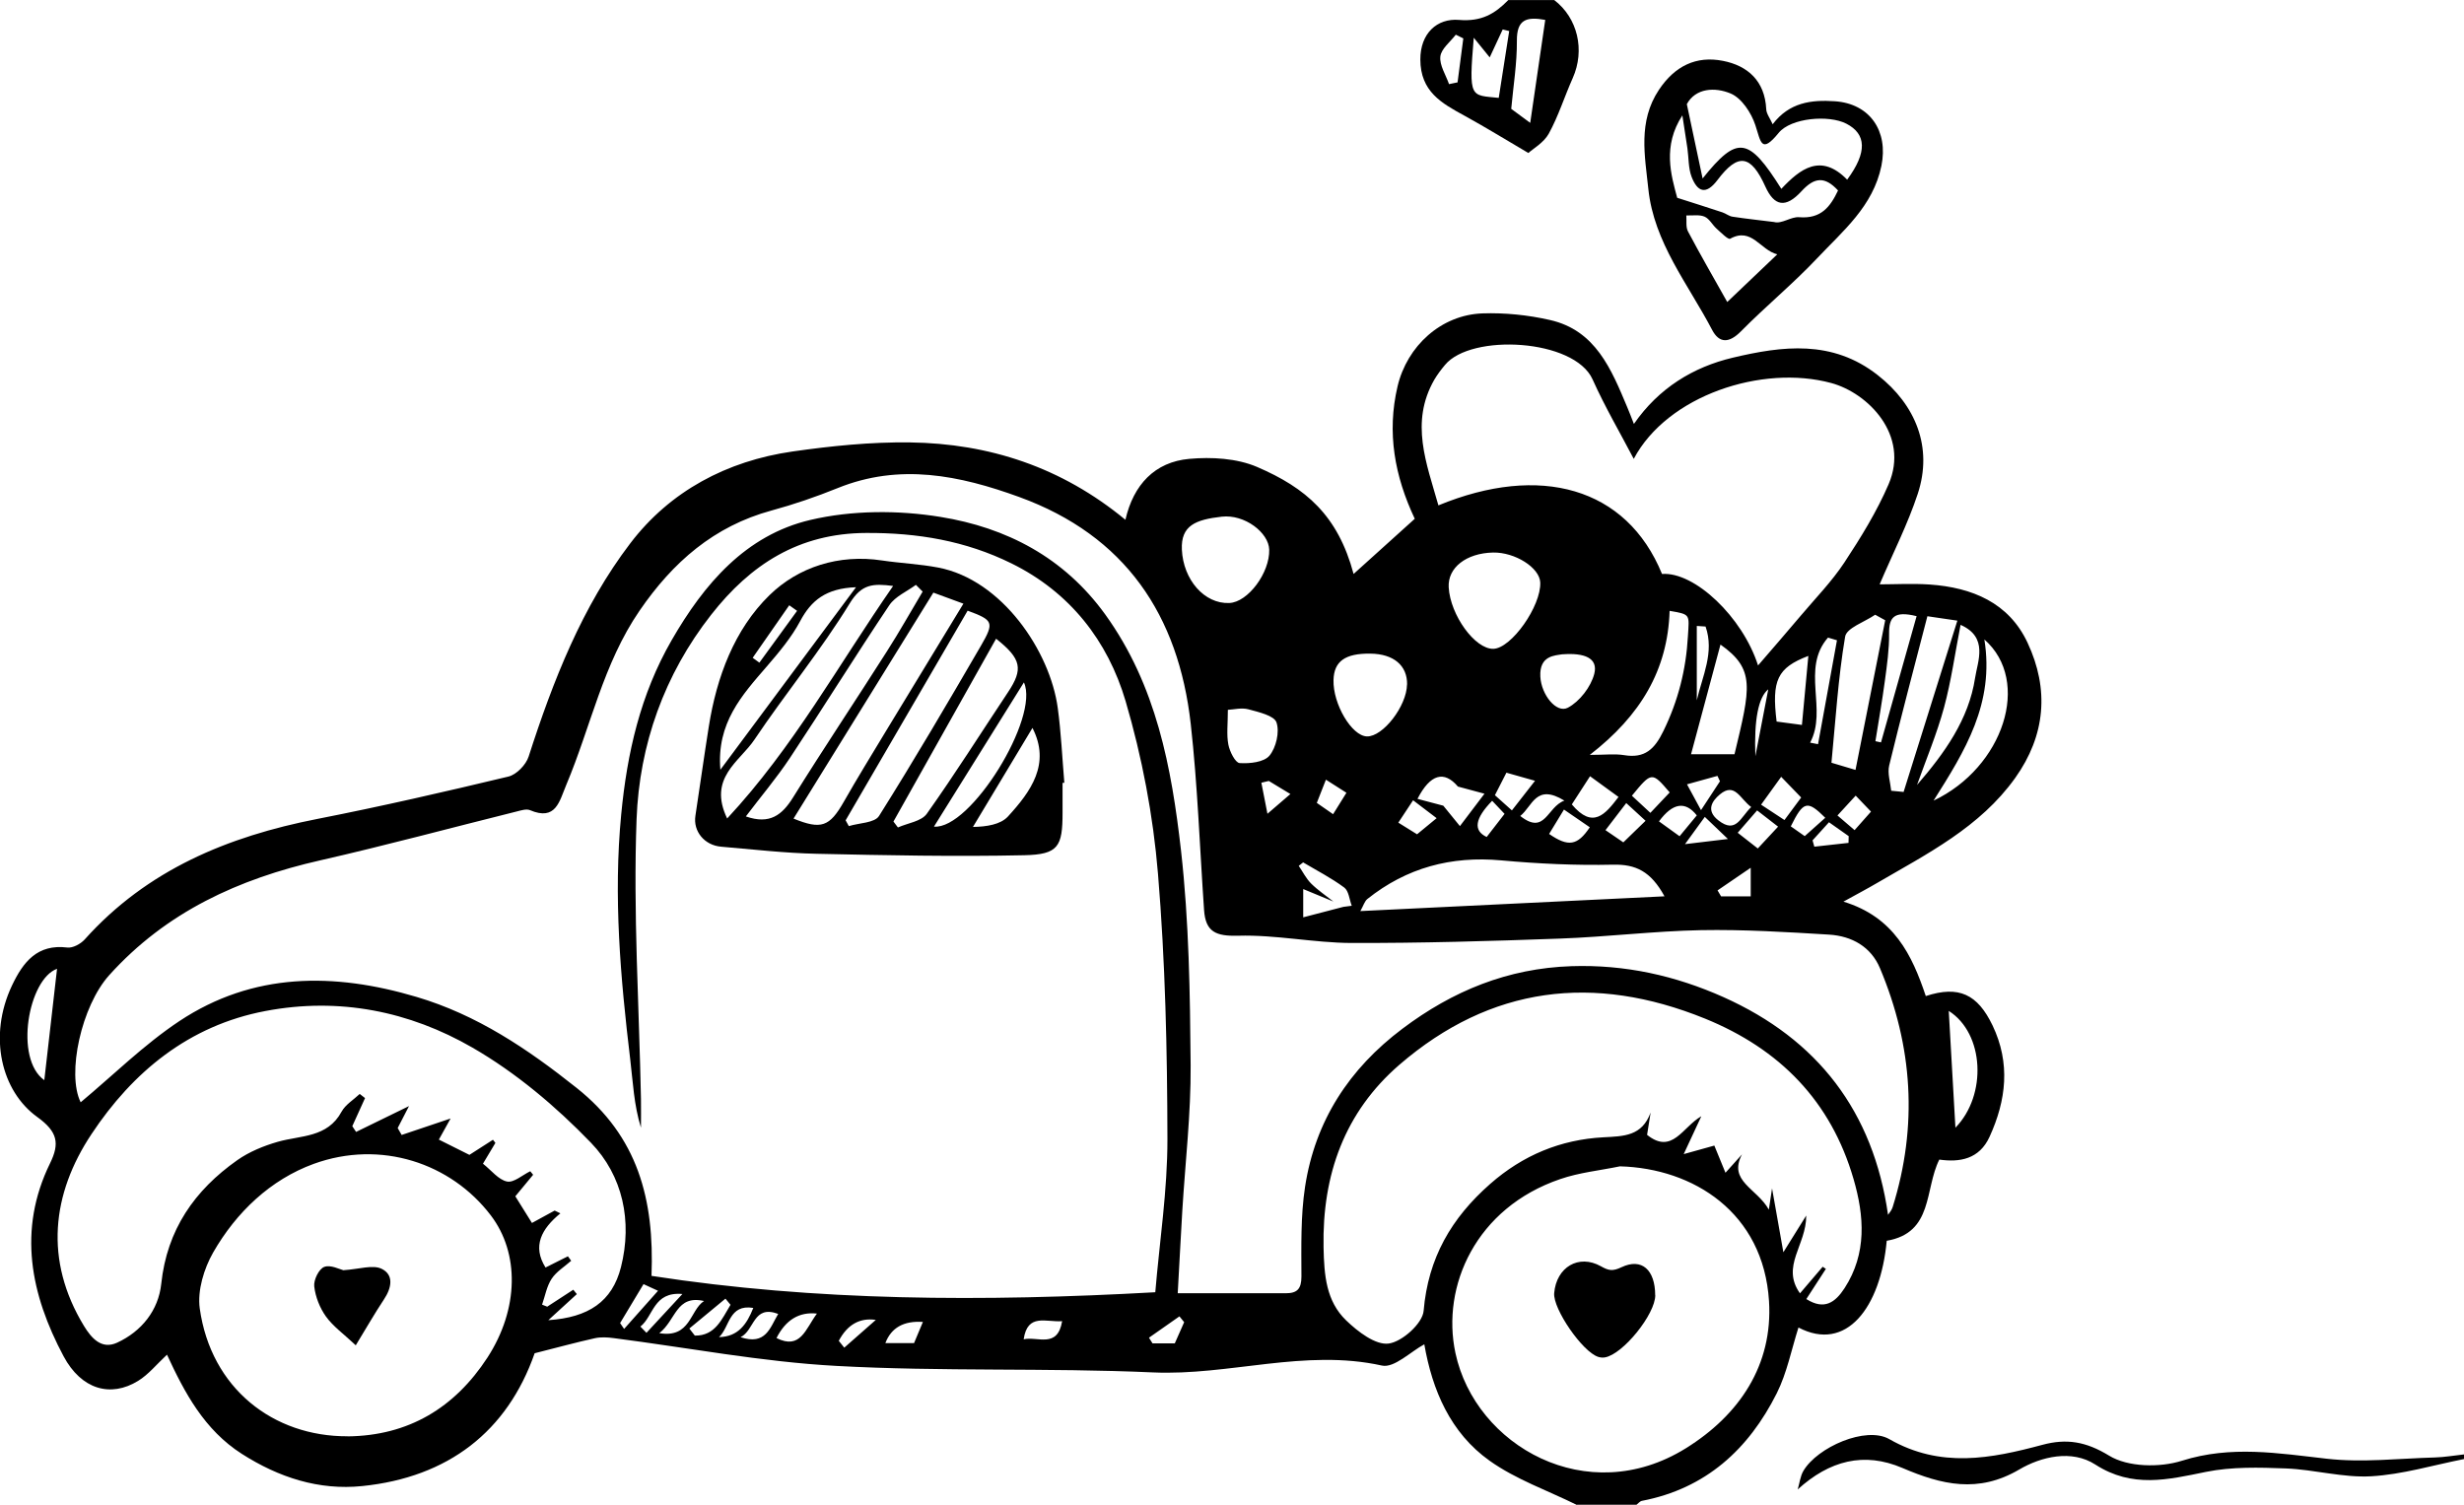
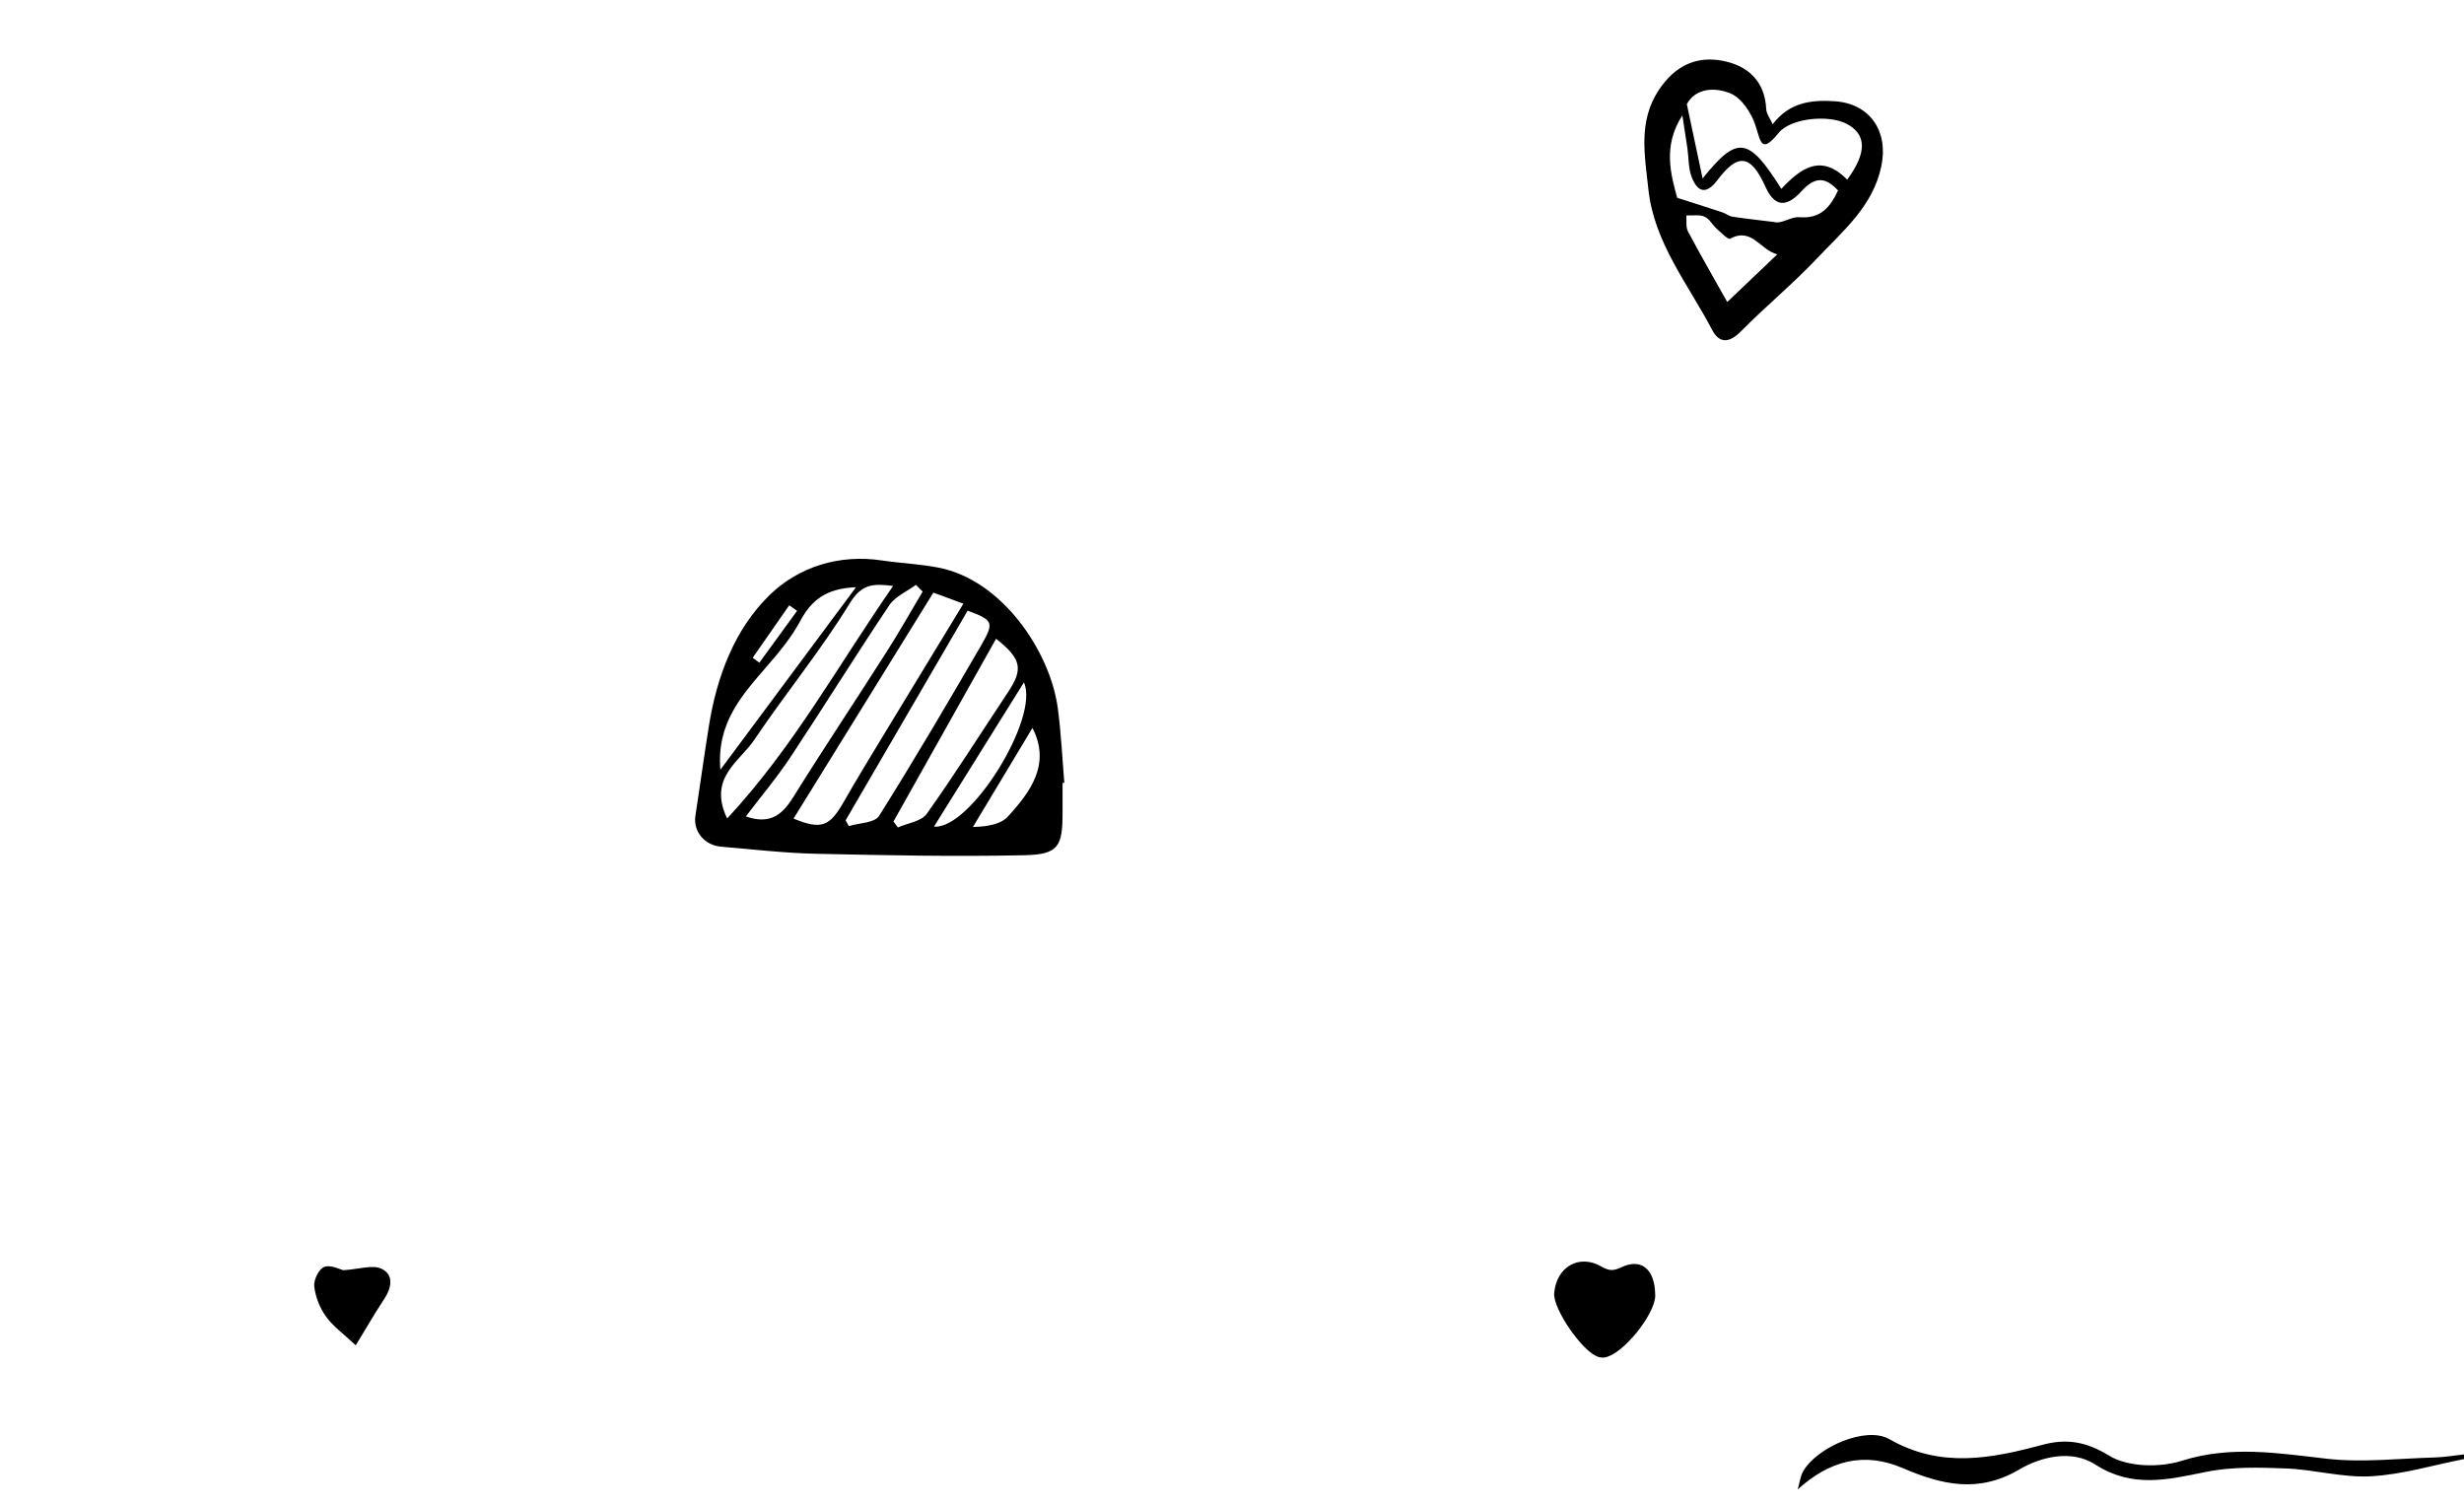
<svg xmlns="http://www.w3.org/2000/svg" id="Vrstva_2" viewBox="0 0 292 178.36">
  <g id="Vrstva_1-2">
    <g>
-       <path d="m186.9,178.36c-3.48-1.72-7.25-3.03-10.37-5.25-4.66-3.31-6.8-8.39-7.74-13.8-1.61.86-3.57,2.84-5.02,2.52-9.16-2.03-18.07,1.22-27.15.81-12.49-.56-25.04-.08-37.52-.77-8.82-.48-17.57-2.16-26.35-3.29-.74-.1-1.54-.15-2.26.01-2.25.5-4.47,1.11-7.13,1.78-3.24,9.26-10.23,14.7-20.43,15.74-5.14.53-9.9-1.02-14.28-3.82-4.44-2.84-6.78-7.25-8.86-11.75-1.23,1.14-2.19,2.35-3.43,3.11-3.24,1.99-6.71,1.04-8.83-2.93-3.89-7.3-5.47-14.95-1.6-22.86,1.16-2.36.91-3.74-1.52-5.49-4.23-3.04-5.86-9.53-2.98-15.6,1.31-2.75,2.98-4.92,6.55-4.48.64.08,1.57-.42,2.05-.95,7.4-8.26,16.97-12.21,27.58-14.29,7.59-1.49,15.13-3.22,22.64-5.02.96-.23,2.09-1.4,2.4-2.38,2.89-8.98,6.33-17.77,12.05-25.27,4.71-6.18,11.44-9.75,19.19-10.87,4.61-.66,9.3-1.14,13.95-1.08,9.38.13,17.96,2.92,25.53,9.17.95-4.16,3.48-6.85,7.56-7.22,2.65-.24,5.65-.07,8.05.96,5.77,2.48,9.57,5.73,11.43,12.68,2.43-2.19,4.83-4.35,7.25-6.54-2.38-5.04-3.33-10.21-2.04-15.69,1.13-4.79,5.16-8.48,10.07-8.65,2.65-.09,5.39.19,7.98.78,5.43,1.22,7.29,5.86,9.18,10.36.24.57.46,1.14.78,1.96,2.95-4.26,7.03-6.74,11.71-7.85,5.87-1.39,11.8-2.17,17.19,2.07,4.49,3.52,6.55,8.55,4.74,14.05-1.19,3.61-2.94,7.03-4.52,10.74,1.79,0,3.87-.12,5.94.02,4.99.35,9.36,2.13,11.59,6.9,2.58,5.51,2.14,10.97-1.47,16.03-4.18,5.85-10.43,8.98-16.4,12.46-1.12.66-2.27,1.26-3.95,2.19,6,1.83,8.13,6.33,9.76,11.19,3.92-1.28,6.13-.22,7.91,3.48,2.14,4.48,1.63,8.85-.35,13.19-1.22,2.68-3.55,3.05-5.96,2.71-1.77,3.53-.68,8.67-6.23,9.62-.73,7.94-4.8,13.25-10.46,10.28-.83,2.61-1.36,5.37-2.57,7.79-3.34,6.65-8.42,11.3-15.98,12.75-.23.04-.43.3-.64.46h-7.08Zm-14.13-85.15c-1.62-1.91-3.26-1.51-4.79,1.46,1.06.28,2.06.54,3.06.81.59.73,1.19,1.47,1.97,2.42,1.07-1.41,1.86-2.45,2.91-3.84-1.34-.36-2.25-.61-3.16-.85Zm-14.75,13.63c-1.18-.49-2.35-.97-3.58-1.48v3.35c1.74-.45,3.25-.85,4.76-1.24.33-.04.66-.09.99-.13-.28-.74-.35-1.76-.89-2.16-1.52-1.13-3.24-2.01-4.87-2.98-.17.14-.34.27-.52.41.48.71.88,1.51,1.47,2.1.8.79,1.75,1.43,2.64,2.13Zm65.72,37.13c.14-.22.44-.54.55-.91,3.01-9.63,2.39-19.08-1.5-28.32-1.07-2.55-3.34-3.81-6.01-3.98-5.06-.31-10.14-.62-15.2-.53-5.58.11-11.15.8-16.73,1-8.23.3-16.47.54-24.7.52-4.48-.02-8.96-.99-13.42-.86-2.63.07-3.86-.44-4.04-3.04-.51-7.36-.76-14.74-1.58-22.07-1.45-12.89-7.76-22.31-20.32-26.88-7.07-2.57-14.17-4.04-21.54-1.05-2.55,1.03-5.17,1.93-7.82,2.65-6.83,1.86-11.69,6.12-15.63,11.86-4.34,6.31-5.79,13.77-8.69,20.65-.82,1.94-1.22,4.31-4.3,3-.43-.18-1.07.03-1.59.16-7.76,1.93-15.49,4.02-23.28,5.79-9.64,2.19-18.24,6.1-25,13.61-3.29,3.66-5.05,11.67-3.38,15.06,3.81-3.17,7.47-6.81,11.68-9.61,8.76-5.82,18.35-5.78,28.12-2.88,7.16,2.12,13.15,6.15,18.97,10.78,7.26,5.77,9.23,13.19,8.88,22.28,19.45,3.01,39.33,3.08,59.7,1.94.51-6.05,1.45-12.1,1.44-18.15-.02-10.49-.25-21-1.12-31.45-.57-6.89-1.89-13.83-3.84-20.46-2.11-7.14-6.6-12.91-13.54-16.32-5.42-2.67-11.11-3.63-17.2-3.6-8,.03-13.71,3.75-18.36,9.68-5.57,7.1-8.52,15.42-8.85,24.24-.41,11.03.3,22.1.52,33.15.02,1.14,0,2.27,0,3.41-.84-2.71-.95-5.41-1.27-8.08-1.16-9.66-2.01-19.32-1.07-29.06.7-7.27,2.27-14.2,5.97-20.62,3.86-6.7,8.79-12.46,16.43-14.26,4.93-1.16,10.42-1.18,15.44-.36,7.8,1.26,14.63,4.79,19.52,11.56,6.06,8.4,7.86,18.15,8.98,27.98.95,8.42,1.07,16.95,1.14,25.44.04,5.75-.64,11.51-.99,17.27-.19,3.19-.35,6.38-.54,9.75,4.49,0,8.65,0,12.81,0,1.33,0,1.85-.5,1.85-1.98-.01-3.55-.1-7.15.43-10.64,1.2-7.81,5.23-13.99,11.54-18.73,5.95-4.48,12.48-7.16,20.03-7.41,6.35-.21,12.32,1.12,18.02,3.67,11.16,5,17.75,13.54,19.5,25.82Zm-9.64,10c2.1,1.31,3.39.38,4.49-1.31,2.67-4.12,2.34-8.56,1.07-12.93-2.68-9.24-8.75-15.42-17.61-19.02-13.17-5.34-25.38-3.87-36.21,5.47-6.48,5.6-9.16,13.02-8.99,21.65.07,3.29.3,6.36,2.68,8.65,1.38,1.33,3.48,2.95,5.04,2.74,1.59-.21,4.02-2.39,4.14-3.88.53-6.26,3.29-11,7.89-15.04,3.88-3.41,8.36-5.25,13.39-5.52,2.48-.13,4.6-.14,5.62-2.94-.14.9-.29,1.81-.42,2.65,2.98,2.38,4.19-.92,6.43-2.21-.71,1.54-1.19,2.56-2.09,4.49,1.82-.51,2.96-.82,3.63-1.01.36.88.78,1.91,1.32,3.22,1-1.11,1.48-1.64,1.96-2.18-1.68,3.18,1.76,4.01,3.18,6.55.13-.84.26-1.69.38-2.52.48,2.71.84,4.76,1.34,7.57,1.12-1.8,1.73-2.78,2.71-4.35.02,3.52-3.03,6.01-.74,9.22,1-1.17,1.84-2.16,2.69-3.15.13.08.25.17.38.25-.73,1.13-1.46,2.26-2.32,3.58Zm-156.86-16.06c1.01.8,1.83,1.9,2.85,2.11.8.16,1.82-.77,2.75-1.22.11.14.22.28.34.42-.69.83-1.38,1.66-2.11,2.55.68,1.09,1.32,2.13,1.97,3.16.95-.52,1.82-1,2.69-1.47.23.11.46.22.68.33-2.25,1.84-3.35,3.9-1.76,6.42.83-.41,1.74-.87,2.65-1.33.13.18.26.36.39.53-.79.7-1.76,1.29-2.32,2.14-.58.88-.77,2.03-1.13,3.06.2.08.41.16.61.24,1.03-.67,2.06-1.34,3.09-2.01.14.17.28.35.42.52-1.07.97-2.14,1.95-3.38,3.09,4.76-.32,7.57-2.19,8.61-6.29,1.37-5.44.22-10.83-3.56-14.74-4.15-4.3-8.89-8.3-14.04-11.27-7.47-4.31-15.79-6-24.53-4.34-9.1,1.72-15.75,7.25-20.61,14.58-4.71,7.08-5.63,14.96-.9,22.74.9,1.48,2.1,2.82,3.92,1.99,2.92-1.34,4.91-3.85,5.24-6.98.68-6.42,3.95-11.09,9.02-14.66,1.41-.99,3.12-1.69,4.79-2.17,2.73-.78,5.88-.46,7.56-3.57.46-.84,1.42-1.41,2.15-2.1.21.16.42.33.63.49-.5,1.11-1.01,2.22-1.51,3.33.15.23.3.45.45.68,2.04-1,4.08-1.99,6.27-3.06-.47.91-.91,1.75-1.34,2.6.16.27.31.55.47.82,1.92-.64,3.84-1.29,5.8-1.95-.48.86-.93,1.68-1.39,2.5,1.28.64,2.47,1.24,3.62,1.81.96-.62,1.88-1.2,2.79-1.79.1.12.2.25.29.37-.47.79-.95,1.58-1.47,2.46ZM193.61,54.38c-1.56-2.99-3.4-6.12-4.88-9.42-2.16-4.81-14.39-5.47-17.49-1.71-.46.55-.9,1.13-1.26,1.74-2.92,5.08-.92,9.93.48,14.9,12.01-4.95,22.29-2.17,26.5,8.13,3.85-.29,9.54,5.09,11.38,10.84,1.73-2.01,3.43-3.96,5.09-5.93,1.75-2.07,3.66-4.03,5.14-6.27,1.95-2.96,3.84-6.02,5.24-9.27,2.51-5.83-2.44-10.82-6.8-12-8.19-2.22-19.42,1.47-23.4,8.99Zm-1.64,83.84c-2.36.49-4.81.73-7.07,1.51-9.99,3.4-14.12,12.68-12.42,20.62,2.36,11,15.62,18.53,27.29,11.29,6.38-3.96,10.34-9.89,9.87-17.45-.66-10.49-8.95-15.73-17.66-15.97Zm-150.78,32c7.22-.07,12.7-3.39,16.57-9.33,3.76-5.79,3.8-12.4.41-16.85-4.72-6.21-13.06-9-21-6.11-5.1,1.86-9.17,5.72-11.91,10.5-1.09,1.91-1.88,4.51-1.59,6.62,1.33,9.5,8.73,15.2,17.52,15.16Zm156.07-63.99c-1.63-2.99-3.43-3.82-6.1-3.76-4.42.1-8.86-.11-13.26-.51-5.93-.54-11.21.87-15.86,4.58-.33.27-.46.78-.83,1.43,12.08-.59,23.82-1.15,36.05-1.75Zm-20.32-40.75c-3.19.07-5.39,1.8-5.26,4.12.19,3.3,3.12,7.34,5.29,7.29,2.14-.05,5.68-5.08,5.56-7.87-.08-1.75-2.99-3.59-5.59-3.54Zm-26.53-.35c-.06-2-2.9-4.21-5.63-3.9-3.08.35-4.85,1.04-4.72,3.9.16,3.58,2.68,6.46,5.62,6.33,2.21-.09,4.81-3.58,4.73-6.33Zm16.34,15.98c.03-2.25-1.6-3.62-4.35-3.65-2.99-.04-4.31.91-4.37,3.12-.08,2.85,2.16,6.64,3.96,6.69,1.9.05,4.71-3.59,4.75-6.15Zm21.66,8.35c1.78,0,2.95-.15,4.06.03,2.46.41,3.62-.72,4.66-2.87,1.75-3.59,2.68-7.27,2.9-11.24.15-2.58.36-2.56-2.17-2.99-.22,7.01-3.44,12.41-9.46,17.07Zm34.99-15.96c-.39-.22-.79-.44-1.18-.65-1.24.86-3.39,1.56-3.56,2.6-.83,4.9-1.13,9.88-1.62,14.94.65.19,1.47.44,2.85.85,1.19-6.01,2.35-11.87,3.52-17.74Zm5.01-.48c-1.6,6.18-3.13,11.92-4.53,17.7-.22.92.14,1.99.24,2.99.49.05.98.09,1.47.14,2.09-6.65,4.17-13.31,6.37-20.3-1.83-.27-2.87-.42-3.54-.52Zm-24.52,3.36c-1.17,4.35-2.33,8.68-3.49,13h5.15c1.91-7.93,2.47-10.07-1.67-13Zm31.27-.6c1.22,7.58-2.29,13.2-6.02,19.1,8.27-3.92,11.65-14.16,6.02-19.1Zm-7.98,17.24c3.26-3.76,6.13-7.76,6.88-12.68.3-1.98,1.61-4.82-1.72-6.29-.66,3.4-1.11,6.65-1.96,9.8-.85,3.12-2.11,6.12-3.2,9.17Zm-81.67-8.9c0,1.68-.17,2.94.06,4.13.16.82.82,2.14,1.33,2.18,1.2.08,2.89-.1,3.54-.88.79-.96,1.22-2.81.83-3.94-.28-.81-2.11-1.22-3.32-1.55-.81-.22-1.75.03-2.44.06Zm39.69-6.59c-.92.16-2.79.13-2.66,2.66.11,2.13,1.9,4.39,3.26,3.68,1.4-.74,2.73-2.47,3.13-4.01.49-1.9-1.21-2.51-3.74-2.32Zm46.53,56.11c3.77-3.86,3.43-11.16-.79-13.84.27,4.71.53,9.19.79,13.84Zm-9.47-45.8l.65.14c1.4-4.97,2.8-9.93,4.22-14.96-2.7-.67-3.28.16-3.26,2.05.02,1.87-.25,3.75-.5,5.61-.32,2.39-.74,4.77-1.12,7.15Zm-8.72-1.93c.24-2.59.49-5.3.76-8.18-3.69,1.41-4.36,2.89-3.76,7.78.92.12,1.86.25,3,.4ZM5.25,128.01c.5-4.34,1.02-8.9,1.51-13.2-3.4,1.22-5.1,10.65-1.51,13.2Zm212.45-52.13c-.36-.11-.71-.22-1.07-.32-3.23,3.69-.02,8.55-2.12,12.45.31.06.63.12.94.18.75-4.1,1.5-8.2,2.24-12.3Zm-25.89,18.57c-1.12-.81-2.22-1.62-3.38-2.46-.87,1.35-1.57,2.43-2.16,3.34,2.5,2.97,3.96,1.18,5.53-.88Zm15.72,1.19c-1.33-.97-1.94-2.98-3.72-1.49-.93.78-1.67,1.9-.17,3.07,2.1,1.64,2.62-.37,3.9-1.59Zm3.55-3.58c-.87,1.2-1.57,2.18-2.38,3.3.98.65,1.9,1.25,2.77,1.82.78-1.05,1.38-1.85,1.98-2.67-.77-.79-1.45-1.5-2.37-2.45Zm-27.5,6.77c2.28,1.57,3.36,1.39,4.82-.79-.97-.66-1.93-1.33-3.06-2.1-.68,1.13-1.23,2.01-1.76,2.89Zm17.5-2.2q-2.04-2.59-4.48.71c.85.61,1.69,1.22,2.44,1.76.82-1,1.44-1.74,2.04-2.47Zm-8.71,3.2c.91-.88,1.74-1.68,2.64-2.56-.7-.64-1.4-1.28-2.29-2.1-.92,1.2-1.7,2.21-2.46,3.21.84.58,1.49,1.02,2.12,1.45Zm1.02-5.53c.8.74,1.47,1.36,2.19,2.03.75-.79,1.53-1.62,2.29-2.42-2.11-2.47-2.13-2.47-4.48.39Zm-16.24-.07c.72.65,1.3,1.16,2.02,1.81.93-1.19,1.75-2.24,2.74-3.51-1.51-.43-2.42-.69-3.39-.96-.47.91-.87,1.69-1.36,2.66Zm33.57,3.74c-.83-.65-1.63-1.27-2.49-1.93-.82.94-1.54,1.78-2.3,2.65.88.68,1.55,1.21,2.38,1.86.87-.94,1.66-1.78,2.4-2.58Zm-113.91,57.7q-3.15-.34-4.79,2.9c2.85,1.42,3.43-1.06,4.79-2.9Zm-13.38-1.49c-3.32-.76-3.32,2.28-5.3,3.81,3.72.61,3.6-2.69,5.3-3.81Zm101.96-59.3c-3.38-2.07-3.77.66-5.23,1.82,2.96,2.34,3.16-1.08,5.23-1.82Zm-17.46,3.99c.76-.62,1.42-1.16,2.32-1.91-.95-.73-1.8-1.37-2.79-2.12-.65.99-1.17,1.78-1.75,2.65.78.49,1.44.9,2.22,1.38Zm34.19-24.62c-.35-.02-.7-.05-1.04-.07v8.81c.66-2.86,2.11-5.69,1.04-8.74Zm-93.8,84.92c.38-.89.7-1.68,1.05-2.51q-3.41-.23-4.45,2.51h3.4Zm95.51-66.57c-.1-.22-.2-.44-.3-.65-1.2.33-2.41.67-3.61,1,.49.91.98,1.81,1.66,3.06,1.02-1.55,1.63-2.48,2.24-3.41Zm-27,2.3q-3.08,3.15-.65,4.29c.69-.89,1.38-1.78,2.12-2.74-.51-.53-.93-.98-1.47-1.55Zm-95.14,62.54c.22.28.43.56.65.84,2.42.04,3.2-1.96,4.23-3.65l-.6-.73c-1.43,1.18-2.85,2.36-4.28,3.54Zm134.62-60.52c-2.14-2.13-2.6-1.99-4.09,1.01.57.4,1.13.79,1.65,1.16.83-.74,1.63-1.46,2.43-2.17Zm-8.83,5.91c-1.68,1.15-2.81,1.92-3.94,2.69.14.24.28.47.42.71h3.51v-3.4Zm-57.12-10.28c-.29.07-.59.14-.88.21l.72,3.68c.85-.73,1.69-1.46,2.72-2.34-1.21-.74-1.89-1.15-2.56-1.55Zm-29.05,66.17c1.65-.38,4.01,1.13,4.56-2.15-1.9.15-4.1-.99-4.56,2.15Zm86.71-69.1c.48-2.48.96-4.97,1.53-7.93q-1.77,1.45-1.53,7.93Zm13.71,6.57c-.61-.64-1.17-1.22-1.82-1.9-.76.84-1.41,1.53-2.16,2.35.74.64,1.32,1.13,2.03,1.74.67-.75,1.2-1.36,1.94-2.19Zm-63.75.3c.62-1,1.1-1.76,1.58-2.54-.88-.56-1.6-1.02-2.43-1.55-.4,1.03-.74,1.9-1.08,2.75.65.45,1.22.85,1.93,1.34Zm58.77.95c-.78.86-1.36,1.5-1.95,2.15.07.25.14.5.21.75,1.35-.15,2.7-.3,4.05-.45,0-.27.01-.53.02-.8-.71-.5-1.41-1-2.34-1.65Zm-143.27,59.35c.16.23.32.46.48.7,1.32-1.48,2.64-2.97,4.02-4.52-.66-.31-1.21-.56-1.72-.79-.96,1.6-1.87,3.11-2.77,4.61Zm25.92,2.11c.22.27.43.54.65.81,1.11-.98,2.22-1.95,3.74-3.29q-2.86-.41-4.39,2.48Zm-18.54-5.55c-3.44-.3-3.41,2.64-4.97,3.86.24.25.48.49.72.74,1.34-1.45,2.67-2.89,4.25-4.59Zm4.35,5.11c2.25-.05,3.28-1.49,4.06-3.46-2.92-.48-2.79,2.29-4.06,3.46Zm50.95.07c.14.22.28.45.42.67h2.64c.39-.88.75-1.7,1.11-2.51-.19-.23-.37-.46-.56-.69-1.2.84-2.41,1.69-3.61,2.53Zm-48.4-.06c3,.99,3.48-1.11,4.46-2.76-2.98-1.11-2.78,1.93-4.46,2.76Zm111.92-58.43c2.04-.24,3.26-.39,5.09-.61-1.21-1.15-1.88-1.79-2.74-2.62-.74,1.02-1.34,1.84-2.34,3.22Z" />
-       <path d="m184.18,0c2.8,2.14,3.67,5.95,2.2,9.25-.98,2.19-1.69,4.5-2.84,6.59-.6,1.08-1.87,1.79-2.42,2.29-2.71-1.59-5.11-3.07-7.57-4.42-2.72-1.48-5.22-2.86-5.23-6.66-.01-3.07,1.96-4.91,4.59-4.69,2.64.22,4.23-.71,5.83-2.35h5.45Zm-1.05,2.36c-2.28-.42-3.39-.02-3.37,2.48.02,2.66-.42,5.33-.67,8.06.69.51,1.42,1.04,2.25,1.66.61-4.19,1.19-8.13,1.78-12.2Zm-5.52,9.24c.43-2.75.83-5.34,1.24-7.92l-.77-.19c-.48,1.04-.97,2.08-1.54,3.31-.73-.9-1.24-1.53-1.89-2.33-.61,7.29-.4,6.78,2.97,7.13Zm-4.2-7.05c-.3-.15-.59-.3-.89-.44-.65.86-1.73,1.67-1.83,2.59-.11,1.04.65,2.17,1.03,3.27l1.01-.21c.23-1.73.45-3.47.68-5.2Z" />
      <path d="m292,172.91c-3.66.72-7.31,1.83-11,2.04-3.35.19-6.74-.8-10.12-.93-3.15-.12-6.4-.21-9.46.41-4.52.92-8.72,1.96-13.11-.87-2.8-1.81-6.42-.94-9.02.59-4.86,2.85-9.18,1.81-13.83-.18-4.57-1.96-8.66-.88-12.42,2.54.22-.74.3-1.57.68-2.21,1.65-2.79,7.4-5.34,10.18-3.75,6.08,3.48,12.04,2.31,18.15.67,2.84-.76,5.14-.4,7.9,1.29,2.22,1.36,6,1.43,8.62.6,5.83-1.84,11.4-.89,17.17-.24,4.21.48,8.54-.03,12.81-.15,1.15-.03,2.3-.24,3.45-.36v.55Z" />
      <path d="m210.07,14.73c1.97-2.6,4.58-2.92,7.37-2.73,4.16.28,6.36,3.54,5.52,7.65-.99,4.81-4.57,7.72-7.63,10.97-2.85,3.02-6.09,5.68-9.01,8.64-1.39,1.41-2.57,1.47-3.43-.18-2.84-5.42-6.89-10.35-7.55-16.68-.41-3.93-1.25-7.99,1.25-11.75,1.89-2.84,4.43-4.06,7.58-3.44,2.94.57,4.98,2.38,5.14,5.73.02.54.44,1.06.77,1.8Zm8.84,6.55c2.39-3.24,2.27-5.4-.1-6.62-2.09-1.08-6.57-.69-8.02,1.08-2.1,2.57-2.11,1.06-2.77-.91-.48-1.46-1.63-3.21-2.93-3.75-1.86-.78-4.15-.65-5.19,1.26.65,3.04,1.22,5.75,1.87,8.81,4.13-5.15,5.44-4.94,9.33,1.23,2.23-2.37,4.68-4.28,7.8-1.09Zm-19.53-7.62c-2.39,3.66-1.34,7.11-.62,9.78,2.19.7,3.78,1.2,5.37,1.73.41.14.77.45,1.19.51,1.63.25,3.28.42,4.92.63.92.26,1.99-.65,2.98-.57,2.59.21,3.68-1.23,4.6-3.17-1.57-1.7-2.8-1.58-4.33.09-1.89,2.06-3.23,1.77-4.28-.54-1.72-3.8-3.23-4.04-5.69-.77-1.37,1.81-2.37,1.37-3.05-.38-.4-1.04-.34-2.26-.5-3.39-.19-1.3-.4-2.61-.6-3.91Zm5.31,22.13c2.1-2,3.94-3.76,5.93-5.65-2.03-.5-3.02-3.26-5.58-1.85-.25.14-1.1-.74-1.62-1.2-.5-.45-.85-1.18-1.43-1.42-.62-.26-1.42-.11-2.15-.14.05.64-.08,1.38.2,1.9,1.45,2.74,3,5.42,4.65,8.36Z" />
      <path d="m125.92,92.78c0,1.18,0,2.36,0,3.54,0,4.01-.5,4.94-4.52,5.03-8.2.18-16.41.01-24.61-.17-3.78-.08-7.56-.52-11.33-.84-1.99-.17-3.33-1.83-3.05-3.66.54-3.53,1.03-7.07,1.59-10.59.93-5.86,3.02-11.48,7.18-15.55,3.41-3.33,8.22-4.9,13.35-4.12,2.21.33,4.46.42,6.65.84,7.57,1.44,13.26,9.93,14.17,16.63.4,2.94.53,5.91.78,8.87-.07,0-.14.01-.21.02Zm-15.31-22.55c-5.57,9-11.07,17.89-16.57,26.78,3.28,1.34,4.27.97,5.96-2,1.59-2.79,3.27-5.52,4.93-8.27,3.02-4.99,6.06-9.97,9.24-15.2-1.35-.5-2.4-.89-3.56-1.31Zm-24.44,26.77c7.87-8.45,13.21-18.26,19.67-27.56-2.39-.31-3.73-.23-5.12,2.03-3.43,5.6-7.65,10.72-11.32,16.19-1.74,2.6-5.54,4.52-3.23,9.33Zm14.04.21c.13.23.25.46.38.69,1.22-.38,3.06-.37,3.58-1.2,4.17-6.63,8.14-13.4,12.08-20.18,1.62-2.79,1.44-3.03-1.58-4.15-4.82,8.28-9.64,16.56-14.45,24.83Zm-11.83-.46c2.85,1,4.31-.17,5.61-2.26,3.62-5.82,7.44-11.52,11.12-17.31,1.48-2.31,2.82-4.71,4.23-7.07-.27-.27-.54-.53-.8-.8-1.07.79-2.45,1.37-3.15,2.41-4.01,5.98-7.8,12.1-11.77,18.09-1.6,2.41-3.48,4.62-5.23,6.94Zm29.66-21.05c-4.06,7.24-8.11,14.45-12.16,21.66.18.23.35.47.53.7,1.16-.52,2.78-.72,3.42-1.62,3.34-4.7,6.42-9.59,9.62-14.4,1.83-2.75,1.61-3.95-1.4-6.34Zm-16.59-6.11c-3.59.13-5.32,1.58-6.62,4.01-1.04,1.95-2.51,3.7-3.96,5.38-2.94,3.4-5.97,6.71-5.5,12.24,5.42-7.29,10.6-14.26,16.08-21.64Zm19.89,11.28c-3.65,5.85-7.12,11.42-10.66,17.09,4.33.39,12.56-12.95,10.66-17.09Zm1.01,5.4c-2.29,3.8-4.67,7.77-7.05,11.73,1.62-.03,3.26-.28,4.14-1.23,2.73-2.98,5.09-6.24,2.92-10.49Zm-33.16-8.32c.27.19.53.39.8.58,1.49-2.05,2.98-4.09,4.47-6.14-.31-.22-.62-.44-.93-.66-1.44,2.07-2.89,4.15-4.33,6.22Z" />
      <path d="m196.16,153.49c.01,2.24-3.81,6.99-5.96,7.37-.26.05-.55.02-.8-.06-1.87-.59-5.37-5.68-5.22-7.55.26-3.08,2.9-4.66,5.53-3.19.91.51,1.37.63,2.46.11,2.4-1.13,3.97.33,3.98,3.31Z" />
      <path d="m40.67,150.53c1.92-.12,3.49-.68,4.55-.17,1.49.72,1.19,2.27.28,3.63-1.16,1.75-2.2,3.58-3.34,5.44-1.43-1.35-2.68-2.23-3.53-3.41-.73-1.02-1.25-2.33-1.39-3.57-.09-.76.55-2.07,1.18-2.31.75-.29,1.84.29,2.24.38Z" />
    </g>
  </g>
</svg>